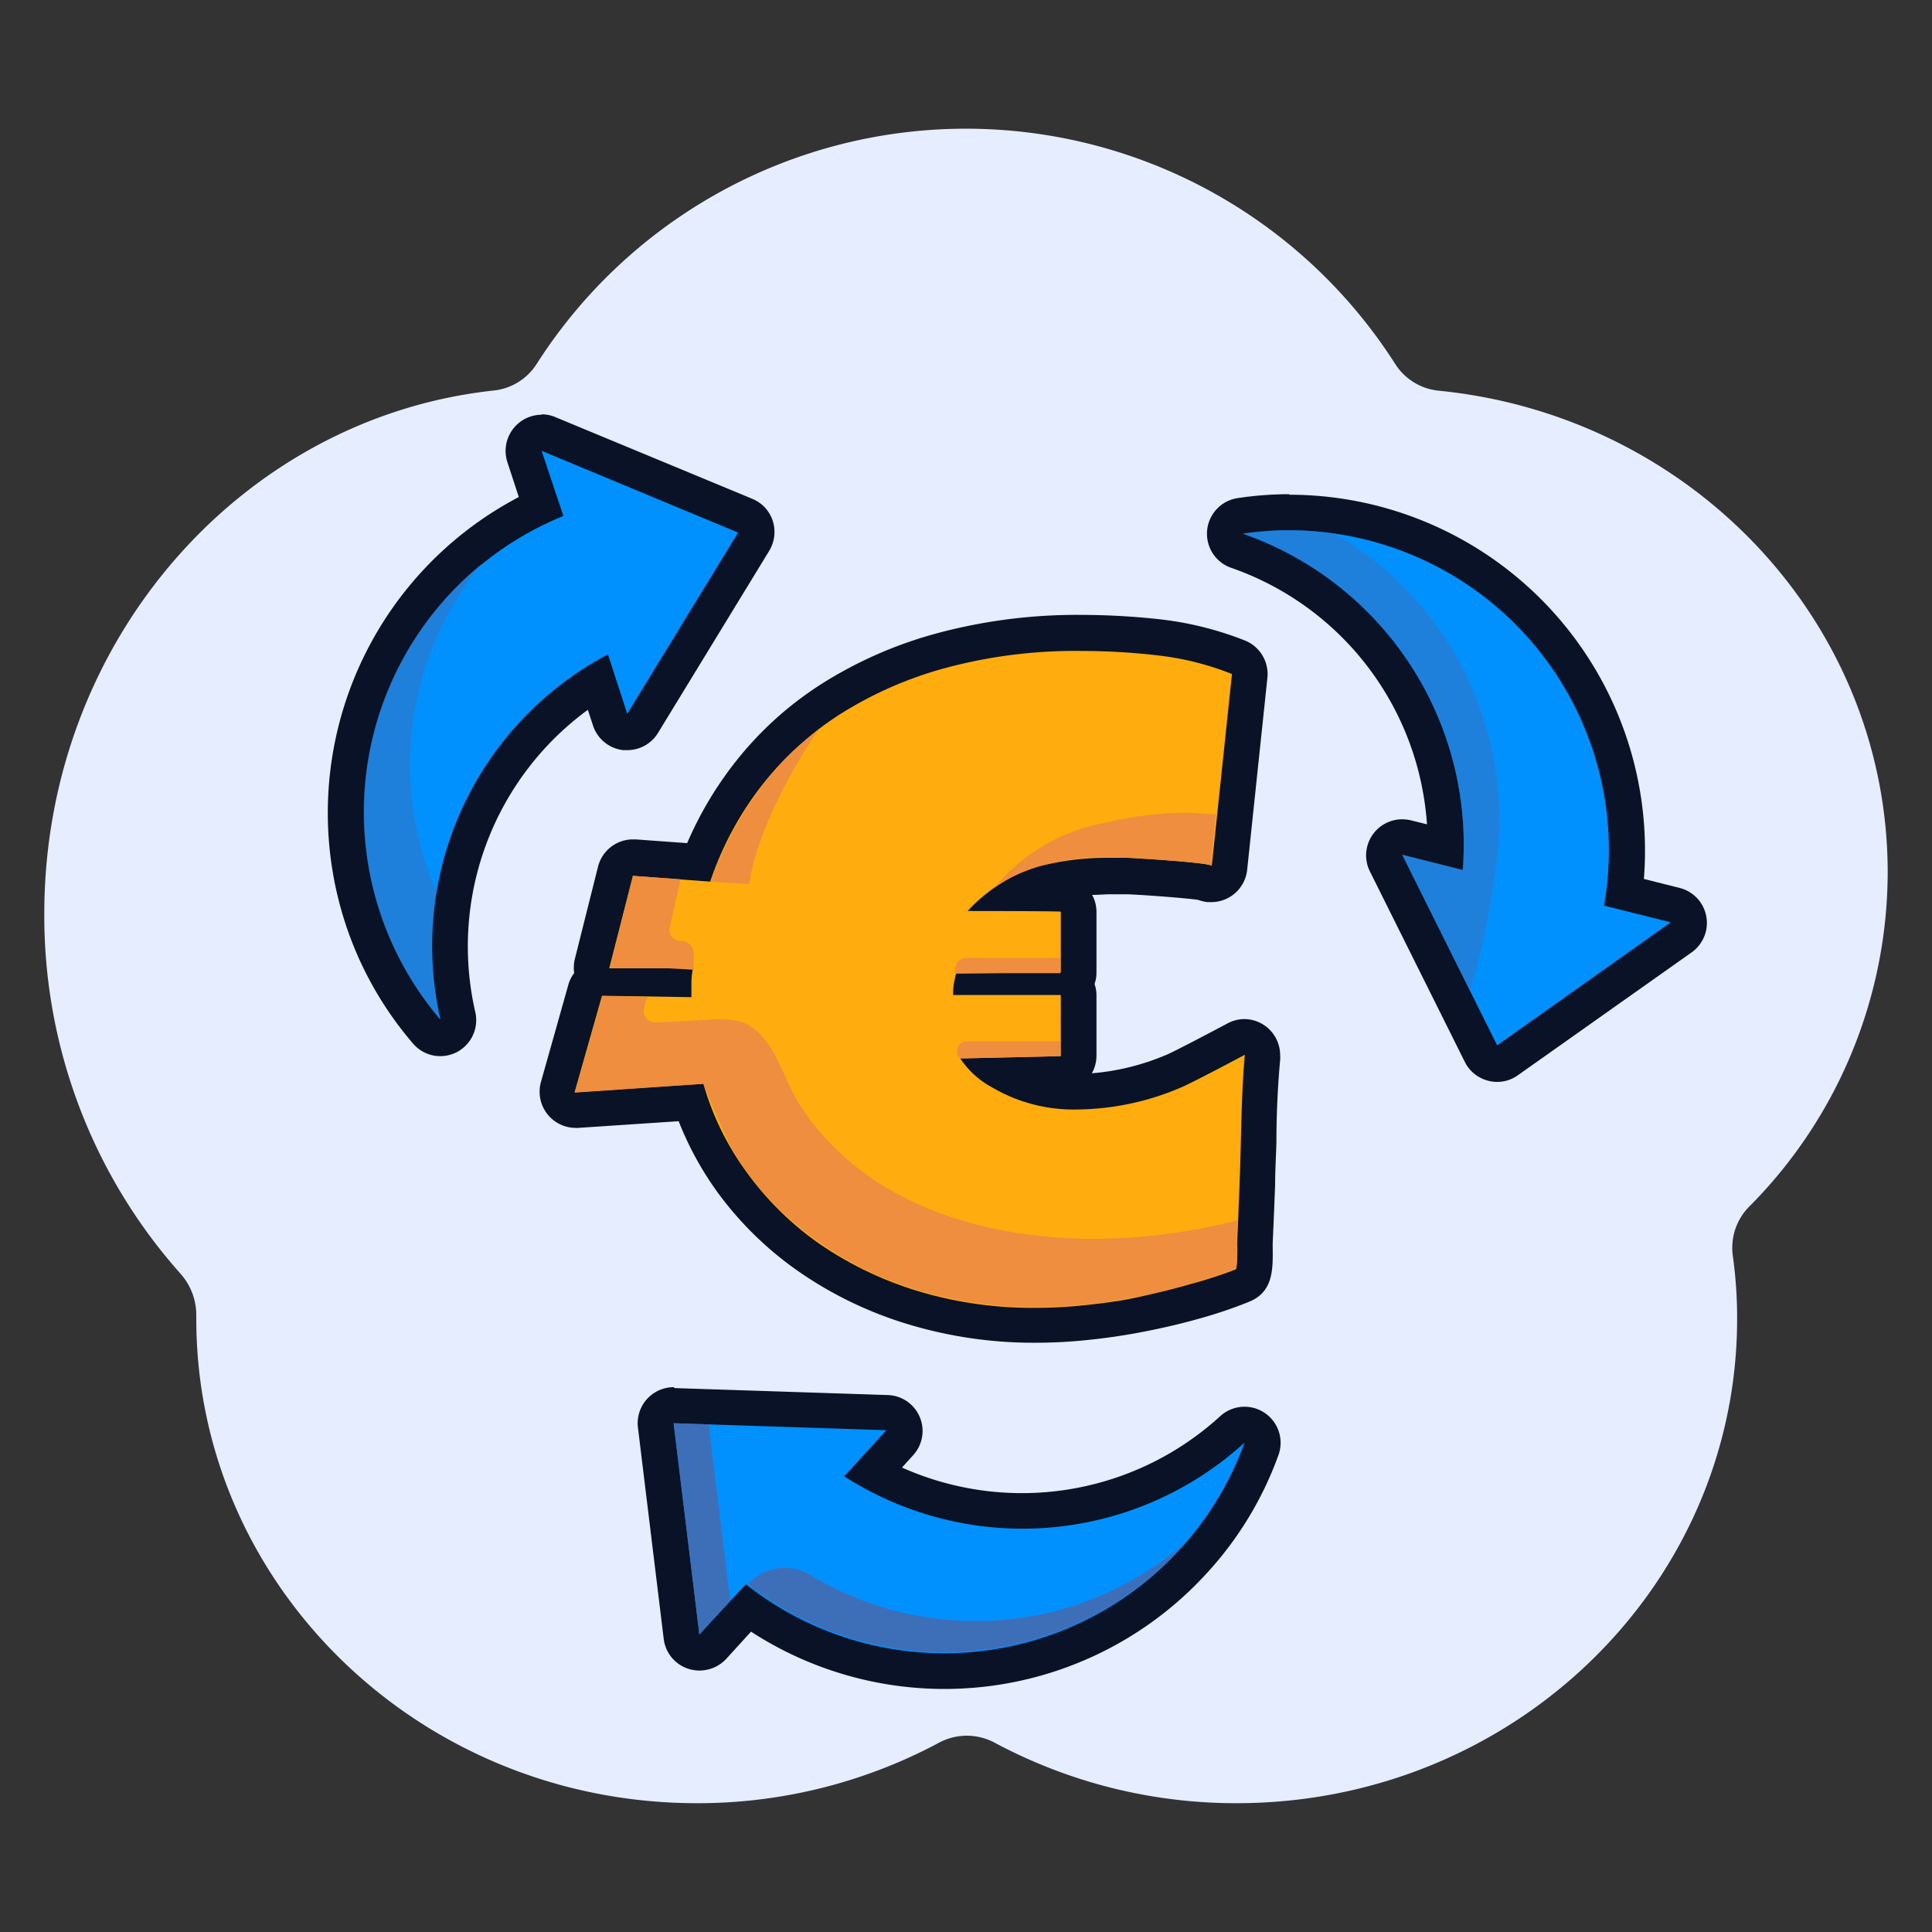
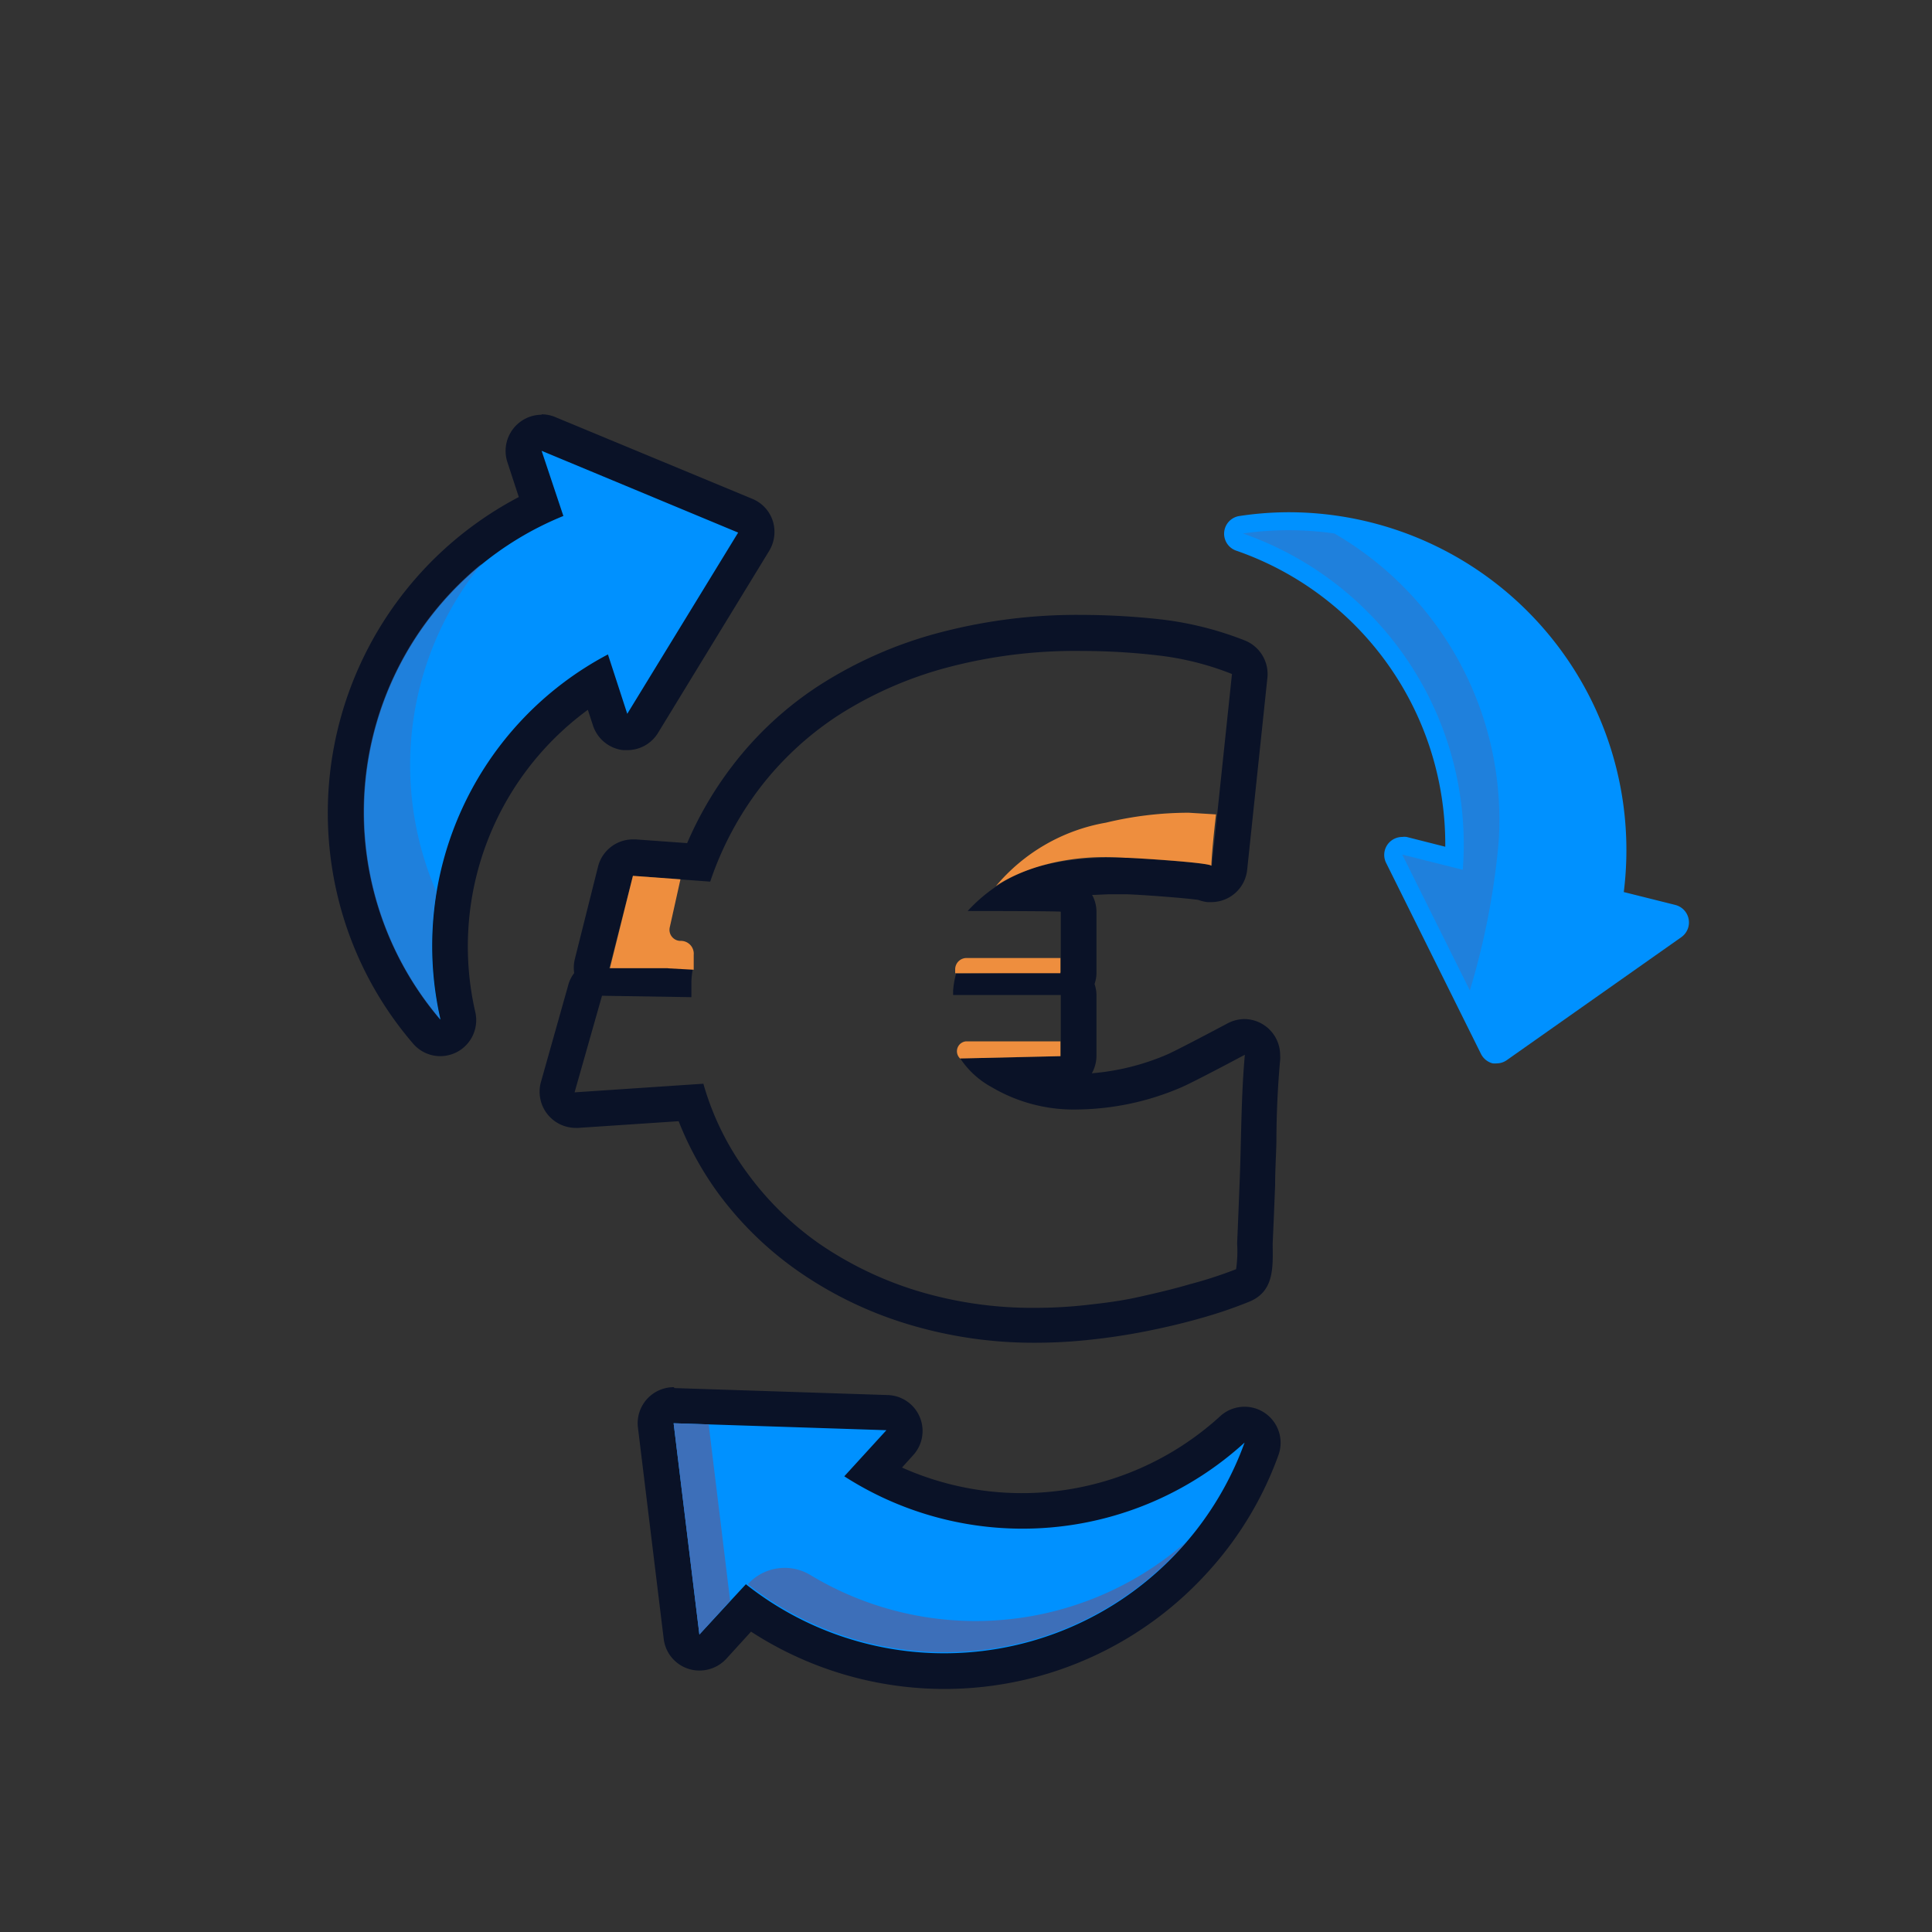
<svg xmlns="http://www.w3.org/2000/svg" id="Layer_1" data-name="Layer 1" viewBox="0 0 150 150">
  <rect x="0" y="0" width="150" height="150" fill="#333333" stroke="none" />
  <defs>
    <style>.cls-1{fill:#e6edff;}.cls-2{fill:#0091ff;}.cls-3{fill:#0a1227;}.cls-4{opacity:0.5;}.cls-5{fill:#3d6fb9;}.cls-6{fill:#ffac0f;}.cls-7{fill:#ee8e3e;}</style>
  </defs>
-   <path class="cls-1" d="M146.56,67.74c0-19.47-15.29-35.49-34.9-37.41a4.53,4.53,0,0,1-3.36-2.11,39.54,39.54,0,0,0-66.61,0,4.51,4.51,0,0,1-3.36,2.1C18.73,32.44,3.44,49.81,3.44,70.93a41.74,41.74,0,0,0,10.61,28,4.83,4.83,0,0,1,1.19,3.2v.26c0,20.77,17.4,37.61,38.87,37.61a39.66,39.66,0,0,0,18.8-4.7,4.57,4.57,0,0,1,4.31,0A39.66,39.66,0,0,0,96,140c21.47,0,38.87-16.84,38.87-37.61a34.89,34.89,0,0,0-.34-4.93,4.54,4.54,0,0,1,1.27-3.77A36.86,36.86,0,0,0,146.56,67.74Z" />
  <path class="cls-2" d="M116.24,82.56a2.09,2.09,0,0,1-.35,0,1.41,1.41,0,0,1-.91-.74L107.62,67a1.39,1.39,0,0,1,.16-1.5,1.41,1.41,0,0,1,1.09-.52,1.32,1.32,0,0,1,.34,0l3,.76A24.13,24.13,0,0,0,96,42.76a1.39,1.39,0,0,1,.25-2.7,25.65,25.65,0,0,1,3.82-.29,26.23,26.23,0,0,1,26,29.49l4,1a1.4,1.4,0,0,1,.47,2.5L117,82.3A1.36,1.36,0,0,1,116.24,82.56Z" />
-   <path class="cls-3" d="M100.11,41.17a24.84,24.84,0,0,1,24.43,29.14l5.18,1.3-13.48,9.55-7.37-14.79,4.7,1.18A25.57,25.57,0,0,0,96.5,41.44a24,24,0,0,1,3.61-.27m0-2.8h0a27,27,0,0,0-4,.3,2.8,2.8,0,0,0-.51,5.42A22.71,22.71,0,0,1,110.79,64l-1.24-.31a3.08,3.08,0,0,0-.68-.08,2.8,2.8,0,0,0-2.51,4.05l7.37,14.79a2.79,2.79,0,0,0,1.82,1.46,2.72,2.72,0,0,0,.69.09,2.76,2.76,0,0,0,1.61-.52l13.49-9.54a2.8,2.8,0,0,0-.93-5l-2.78-.7a27.63,27.63,0,0,0-27.52-29.83Z" />
  <g class="cls-4">
    <path class="cls-5" d="M114.12,76.9a57.65,57.65,0,0,0,2.22-11.35A25.67,25.67,0,0,0,103.6,41.42a24.83,24.83,0,0,0-7.1,0,25.57,25.57,0,0,1,17.07,26.11l-4.7-1.18Z" />
  </g>
  <path class="cls-2" d="M73.31,129.73a26.23,26.23,0,0,1-15.22-4.89l-2.76,3a1.36,1.36,0,0,1-1,.46,1.48,1.48,0,0,1-.42-.07,1.4,1.4,0,0,1-1-1.17l-2-16.4a1.4,1.4,0,0,1,1.38-1.57l16.56.55a1.39,1.39,0,0,1,1,2.34l-2.11,2.31a24.17,24.17,0,0,0,28-3.34,1.35,1.35,0,0,1,.94-.37,1.48,1.48,0,0,1,.78.23,1.4,1.4,0,0,1,.54,1.64,26,26,0,0,1-5.31,8.76A26.29,26.29,0,0,1,73.31,129.73Z" />
  <path class="cls-3" d="M52.3,110.5l16.52.54-3.27,3.58A25.58,25.58,0,0,0,96.63,112a24.8,24.8,0,0,1-38.72,11L54.3,126.9l-2-16.4m0-2.8a2.8,2.8,0,0,0-2.77,3.14l2,16.4a2.79,2.79,0,0,0,2.78,2.46,2.84,2.84,0,0,0,2.07-.9l1.93-2.12a27.57,27.57,0,0,0,35.37-4.52,27.14,27.14,0,0,0,5.59-9.22,2.8,2.8,0,0,0-4.52-3,22.82,22.82,0,0,1-24.72,4l.86-.95a2.79,2.79,0,0,0-2-4.68l-16.51-.54Z" />
  <polygon class="cls-5" points="55.02 110.59 52.3 110.5 54.3 126.91 56.69 124.29 55.02 110.59" />
  <path class="cls-5" d="M58.06,123l0,0a24.79,24.79,0,0,0,33.58-2.78l.42-.48a24.82,24.82,0,0,1-29.1,2.57A3.86,3.86,0,0,0,58.06,123Z" />
  <path class="cls-2" d="M34.18,80.56a1.4,1.4,0,0,1-1.07-.49A26.21,26.21,0,0,1,42,39.28l-1.26-3.87a1.42,1.42,0,0,1,.38-1.47,1.4,1.4,0,0,1,1.49-.26L57.85,40a1.43,1.43,0,0,1,.79.86,1.38,1.38,0,0,1-.14,1.17l-8.6,14.1a1.4,1.4,0,0,1-1.2.67h-.16a1.4,1.4,0,0,1-1.17-1l-1-3a24.12,24.12,0,0,0-10.86,26,1.42,1.42,0,0,1-.73,1.57A1.45,1.45,0,0,1,34.18,80.56Z" />
  <path class="cls-3" d="M42.05,35l15.26,6.35L48.7,55.42l-1.5-4.61a25.59,25.59,0,0,0-13,28.35,24.82,24.82,0,0,1,9.54-39.1L42.05,35m0-2.8a2.81,2.81,0,0,0-2.66,3.67l.89,2.72a27.69,27.69,0,0,0-13.5,33A27.31,27.31,0,0,0,32.05,81a2.78,2.78,0,0,0,2.13,1,2.84,2.84,0,0,0,1.26-.3,2.8,2.8,0,0,0,1.46-3.13,22.76,22.76,0,0,1,8.74-23.46l.4,1.22a2.8,2.8,0,0,0,2.34,1.91l.32,0a2.79,2.79,0,0,0,2.39-1.34l8.61-14.1A2.84,2.84,0,0,0,60,40.45a2.77,2.77,0,0,0-1.59-1.72L43.13,32.39a2.71,2.71,0,0,0-1.08-.22Z" />
  <g class="cls-4">
    <path class="cls-5" d="M33.88,69.24c-.3-.7-.58-1.42-.82-2.16A24.78,24.78,0,0,1,37.4,43.77a24.84,24.84,0,0,0-3.23,35.39A25.38,25.38,0,0,1,33.88,69.24Z" />
  </g>
-   <path class="cls-6" d="M80.5,102.89a32.58,32.58,0,0,1-9.63-1.37,29.56,29.56,0,0,1-8-3.83,25.17,25.17,0,0,1-6-5.81,22.87,22.87,0,0,1-3.27-6.27l-9,.6a1.4,1.4,0,0,1-1.34-1.78l2.12-7.51a1.42,1.42,0,0,1,.79-.9A1.42,1.42,0,0,1,46,74.84l1.79-7.17a1.4,1.4,0,0,1,1.36-1.06h.11l5,.37a26.78,26.78,0,0,1,3.71-6.65,25.9,25.9,0,0,1,6.48-6,31.21,31.21,0,0,1,8.7-3.84A40.37,40.37,0,0,1,84,49.14a53.87,53.87,0,0,1,6,.35A23.49,23.49,0,0,1,96.14,51,1.4,1.4,0,0,1,97,52.48c-.71,6.77-1.56,14.86-1.57,14.91a1.41,1.41,0,0,1-1.39,1.24h-.16a1.45,1.45,0,0,1-.46-.14c-1-.18-5.24-.45-6-.48l-1.14,0a19.9,19.9,0,0,0-5.52.67,9.1,9.1,0,0,0-1.59.68c1.46,0,2.83,0,3.19,0a1.4,1.4,0,0,1,1.36,1.4v4.7a1.38,1.38,0,0,1-.32.89,1.43,1.43,0,0,1,.32.9V82a1.4,1.4,0,0,1-1.37,1.4l-4.22.1a11.28,11.28,0,0,0,5.54,1.29,19.64,19.64,0,0,0,7.42-1.58c.64-.27,3.27-1.64,4.87-2.5a1.44,1.44,0,0,1,.66-.17,1.4,1.4,0,0,1,.78.24A1.42,1.42,0,0,1,98,82c-.2,2.16-.26,4.41-.31,6.59,0,1.1-.06,2.21-.1,3.31l-.19,4.64v.18c0,1.74,0,2.62-.94,3a37.06,37.06,0,0,1-3.7,1.29c-1.33.38-2.7.71-4.07,1s-2.79.48-4.18.63A35.7,35.7,0,0,1,80.5,102.89Z" />
  <path class="cls-3" d="M84,50.54a51.17,51.17,0,0,1,5.85.34,22.33,22.33,0,0,1,5.8,1.45s-1.56,14.84-1.57,14.9c0-.25-6-.61-6.58-.63l-1.18,0a21.38,21.38,0,0,0-5.91.73,12.35,12.35,0,0,0-5.28,3.4s6.4,0,7.23.05v4.7l-8.13.11A6.8,6.8,0,0,0,74,76.91v.34h8.36V82l-7.43.17a1.58,1.58,0,0,0-.38,0A6.84,6.84,0,0,0,77,84.41a12.5,12.5,0,0,0,6.65,1.73,20.92,20.92,0,0,0,8-1.69c.94-.39,5-2.56,5-2.56-.3,3.29-.27,6.66-.41,10-.06,1.55-.12,3.1-.19,4.65a9.59,9.59,0,0,1-.08,2A32.59,32.59,0,0,1,92.4,99.7c-1.29.38-2.61.69-4,1s-2.7.47-4.06.62a35.53,35.53,0,0,1-3.89.22,30.78,30.78,0,0,1-9.21-1.31,27.78,27.78,0,0,1-7.59-3.64A23.74,23.74,0,0,1,58,91.05a21.5,21.5,0,0,1-3.39-6.91l-10,.67,2.13-7.5,6.94.11V76.3a5.86,5.86,0,0,1,.12-1.12h-6.5L49.14,68l6,.45a25.32,25.32,0,0,1,3.86-7.28,24.57,24.57,0,0,1,6.13-5.66,29.9,29.9,0,0,1,8.32-3.66A38.76,38.76,0,0,1,84,50.54M96.63,81.89h0M84,47.74a41.81,41.81,0,0,0-11.22,1.42,32.58,32.58,0,0,0-9.09,4,26.89,26.89,0,0,0-6.83,6.3,28.18,28.18,0,0,0-3.51,6l-4-.29h-.21a2.8,2.8,0,0,0-2.71,2.12l-1.8,7.17a2.86,2.86,0,0,0-.05,1.09,2.66,2.66,0,0,0-.48,1L42,84a2.81,2.81,0,0,0,2.69,3.57h.19l7.81-.52a25,25,0,0,0,3.1,5.63,26.65,26.65,0,0,0,6.35,6.13,30.16,30.16,0,0,0,8.35,4,33.65,33.65,0,0,0,10,1.44,38.73,38.73,0,0,0,4.2-.24c1.42-.15,2.87-.37,4.28-.65s2.83-.61,4.2-1A35.14,35.14,0,0,0,97,101.06c1.86-.77,1.84-2.5,1.81-4.33v-.16l.1-2.29L99,92c0-1.1.07-2.2.1-3.31,0-2.12.1-4.31.29-6.39a2.36,2.36,0,0,0,0-.38,2.8,2.8,0,0,0-2.79-2.8h0a2.85,2.85,0,0,0-1.34.36c-1.64.87-4.15,2.19-4.71,2.42a18.63,18.63,0,0,1-5.78,1.43A2.8,2.8,0,0,0,85.13,82v-4.7a2.66,2.66,0,0,0-.15-.9,2.64,2.64,0,0,0,.15-.89v-4.7a2.71,2.71,0,0,0-.34-1.33c.48,0,1-.05,1.5-.05l1.09,0c.68,0,4.52.27,5.66.44a2.91,2.91,0,0,0,.72.17l.29,0a2.8,2.8,0,0,0,2.78-2.51L98.4,52.63a2.81,2.81,0,0,0-1.74-2.9,25.85,25.85,0,0,0-6.53-1.64A56.55,56.55,0,0,0,84,47.74Z" />
  <path class="cls-7" d="M92.29,63.1a27.49,27.49,0,0,0-6.42.77,14.35,14.35,0,0,0-8.55,4.93s3.53-2.68,10.08-2.2h.07c.55,0,6.61.38,6.58.63,0,0,0-.9.36-4Z" />
  <path class="cls-7" d="M82.33,74.38l-7.29,0a.88.88,0,0,0-.88.85h0v.33h8.17Z" />
  <path class="cls-7" d="M82.33,80.85l-7.31,0h0a.77.77,0,0,0-.57,1.23l.08.1L82.33,82Z" />
-   <path class="cls-7" d="M58.17,68.63c.62-4.39,3.95-9.94,5.32-11.9a20.59,20.59,0,0,0-4.44,4.45,27,27,0,0,0-3.86,7.28Z" />
-   <path class="cls-7" d="M96,96.51c0-.59,0-1.18.07-1.76-.84.21-1.7.41-2.58.58-1.34.26-2.69.47-4.06.61C79.47,97,67.73,94.71,62,85.63c-1.28-2-2-5.71-4.73-6.36A7.91,7.91,0,0,0,55,79.18l-3.9.19a1.36,1.36,0,0,1-.66-.08.93.93,0,0,1-.46-.9,2.68,2.68,0,0,1,.34-1l-3.56-.06-2.13,7.5,10-.68c-.07,0,2,4.77,2.28,5.2A23.31,23.31,0,0,0,60.61,94a26.62,26.62,0,0,0,10.68,6.17,30.78,30.78,0,0,0,9.21,1.31,35.53,35.53,0,0,0,3.89-.22c1.36-.15,2.72-.35,4.06-.62s2.66-.57,4-1A32.59,32.59,0,0,0,96,98.47,9.59,9.59,0,0,0,96,96.51Z" />
  <path class="cls-7" d="M51.86,75.18l2,.11c0-.21,0-.68,0-1.15a1,1,0,0,0-1.05-1.09h0A.86.86,0,0,1,52,72l.83-3.73L49.14,68l-1.79,7.17h4.51Z" />
</svg>